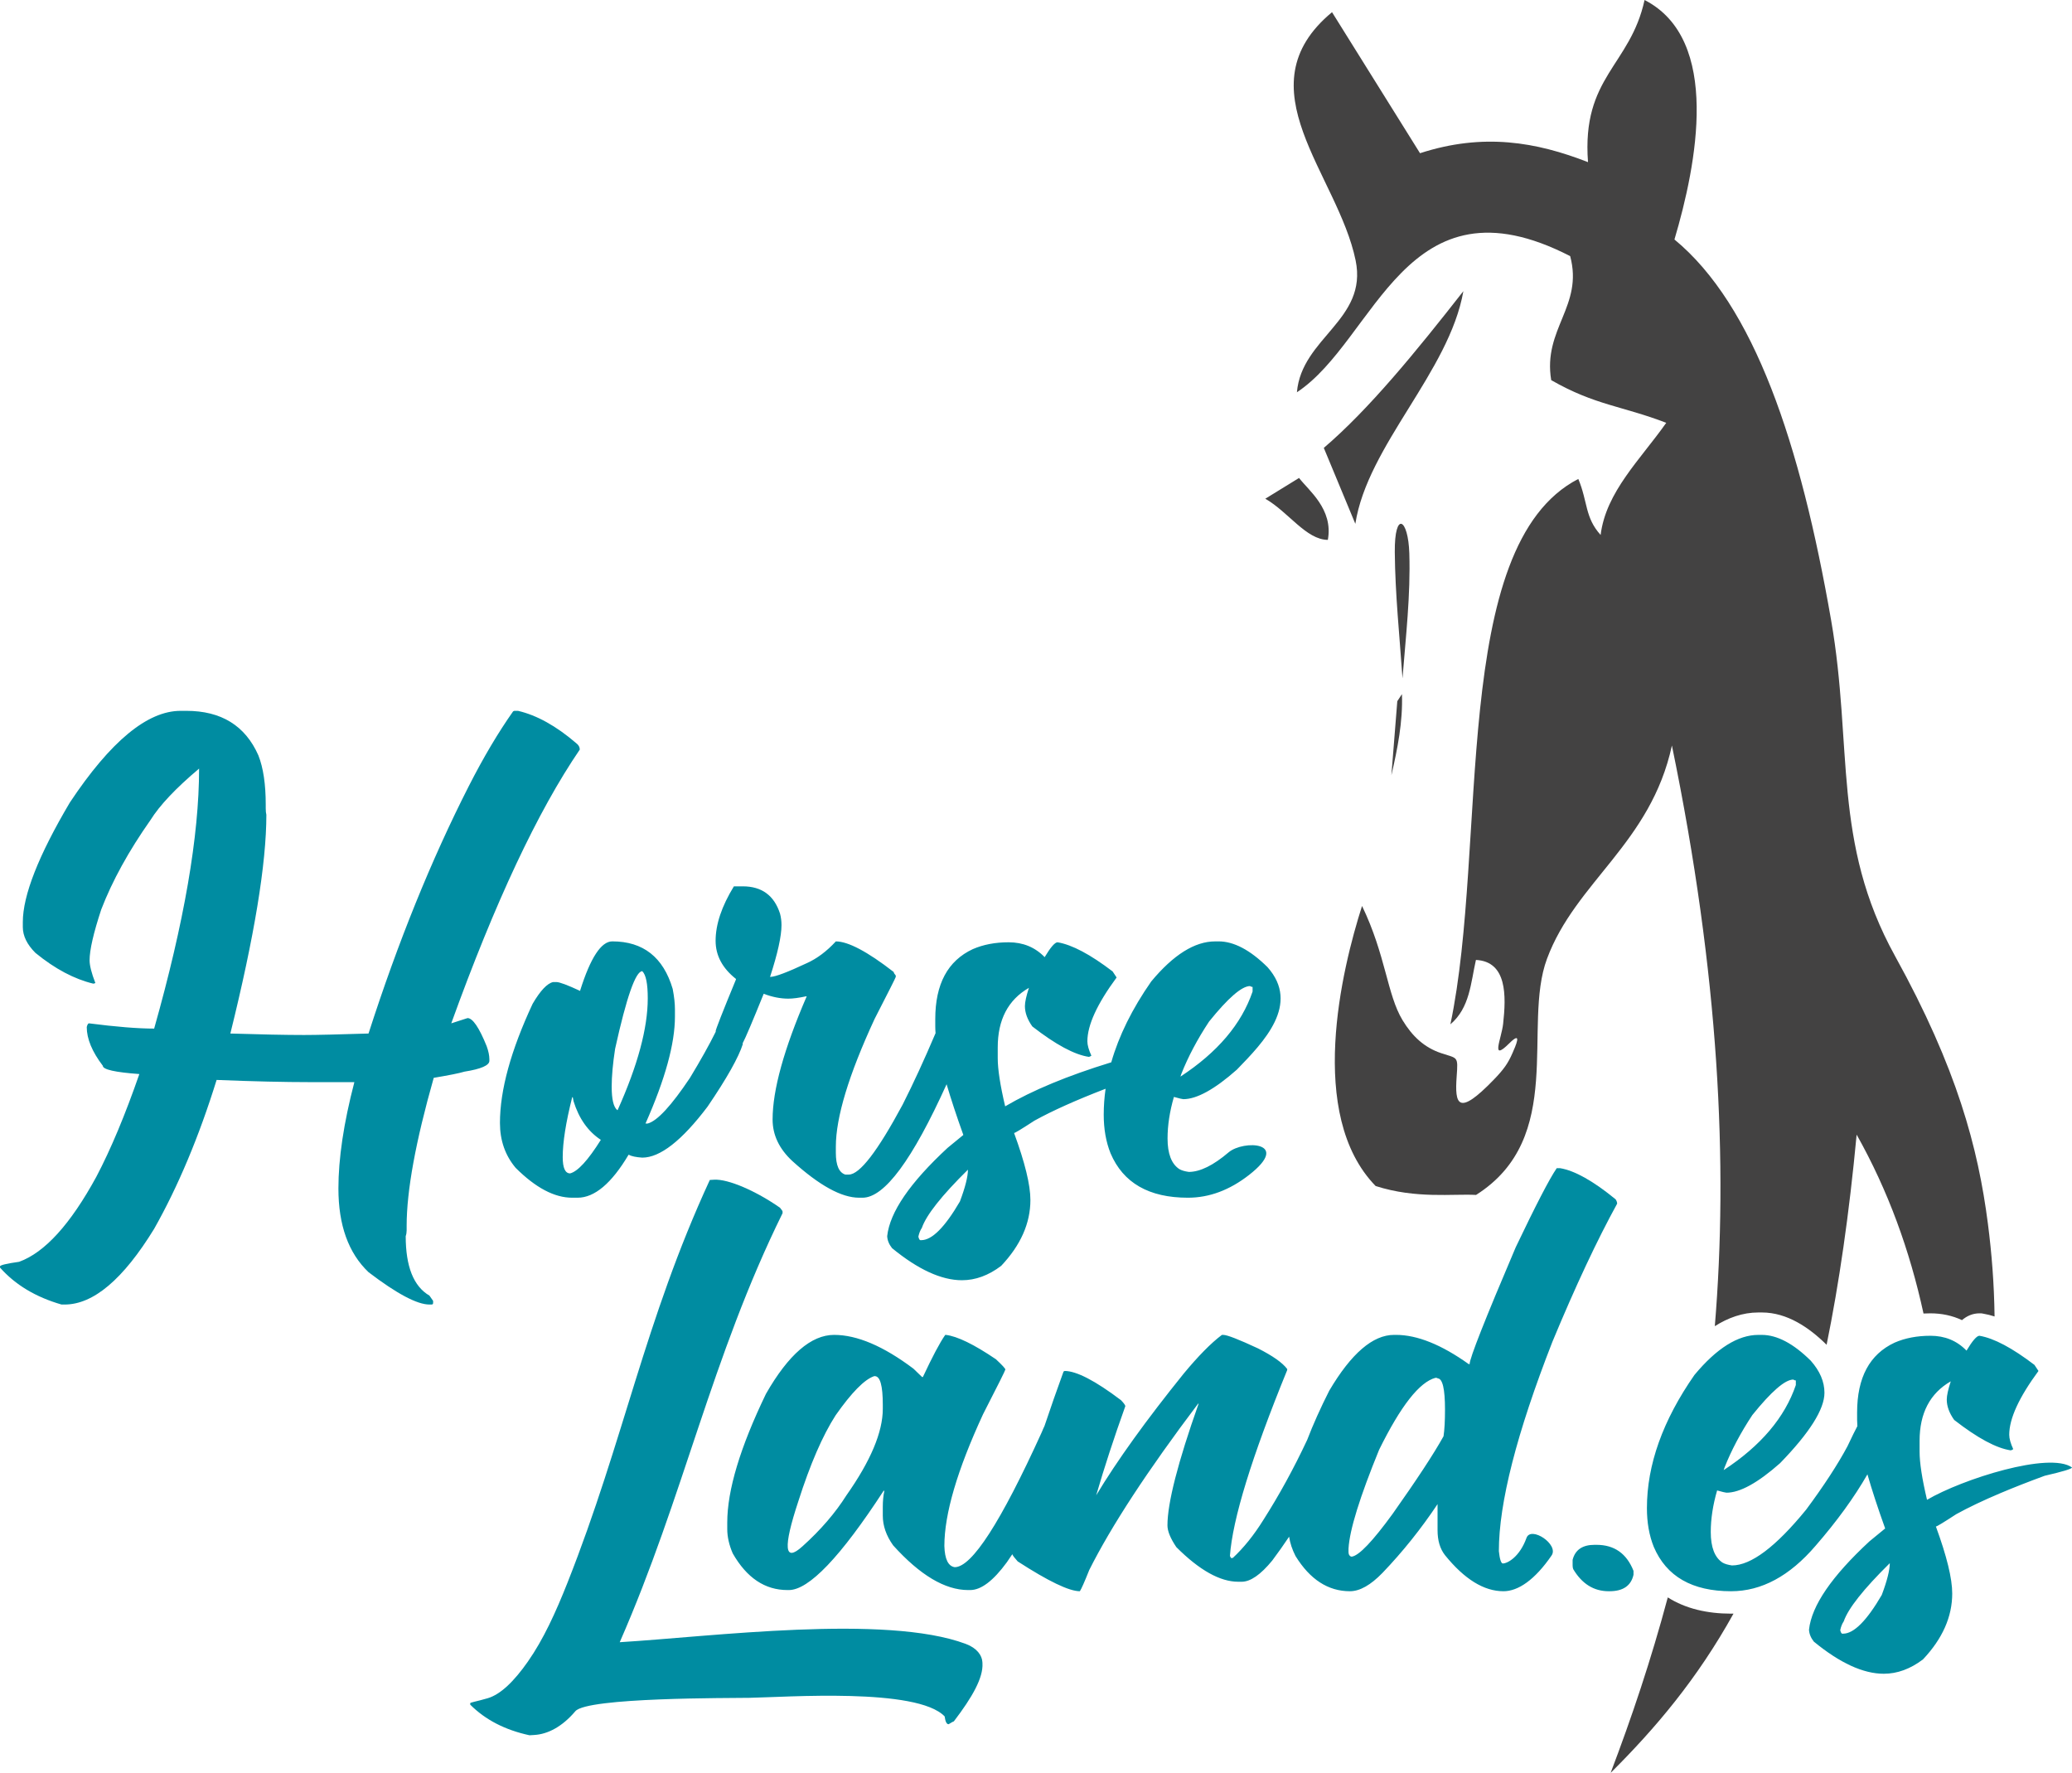
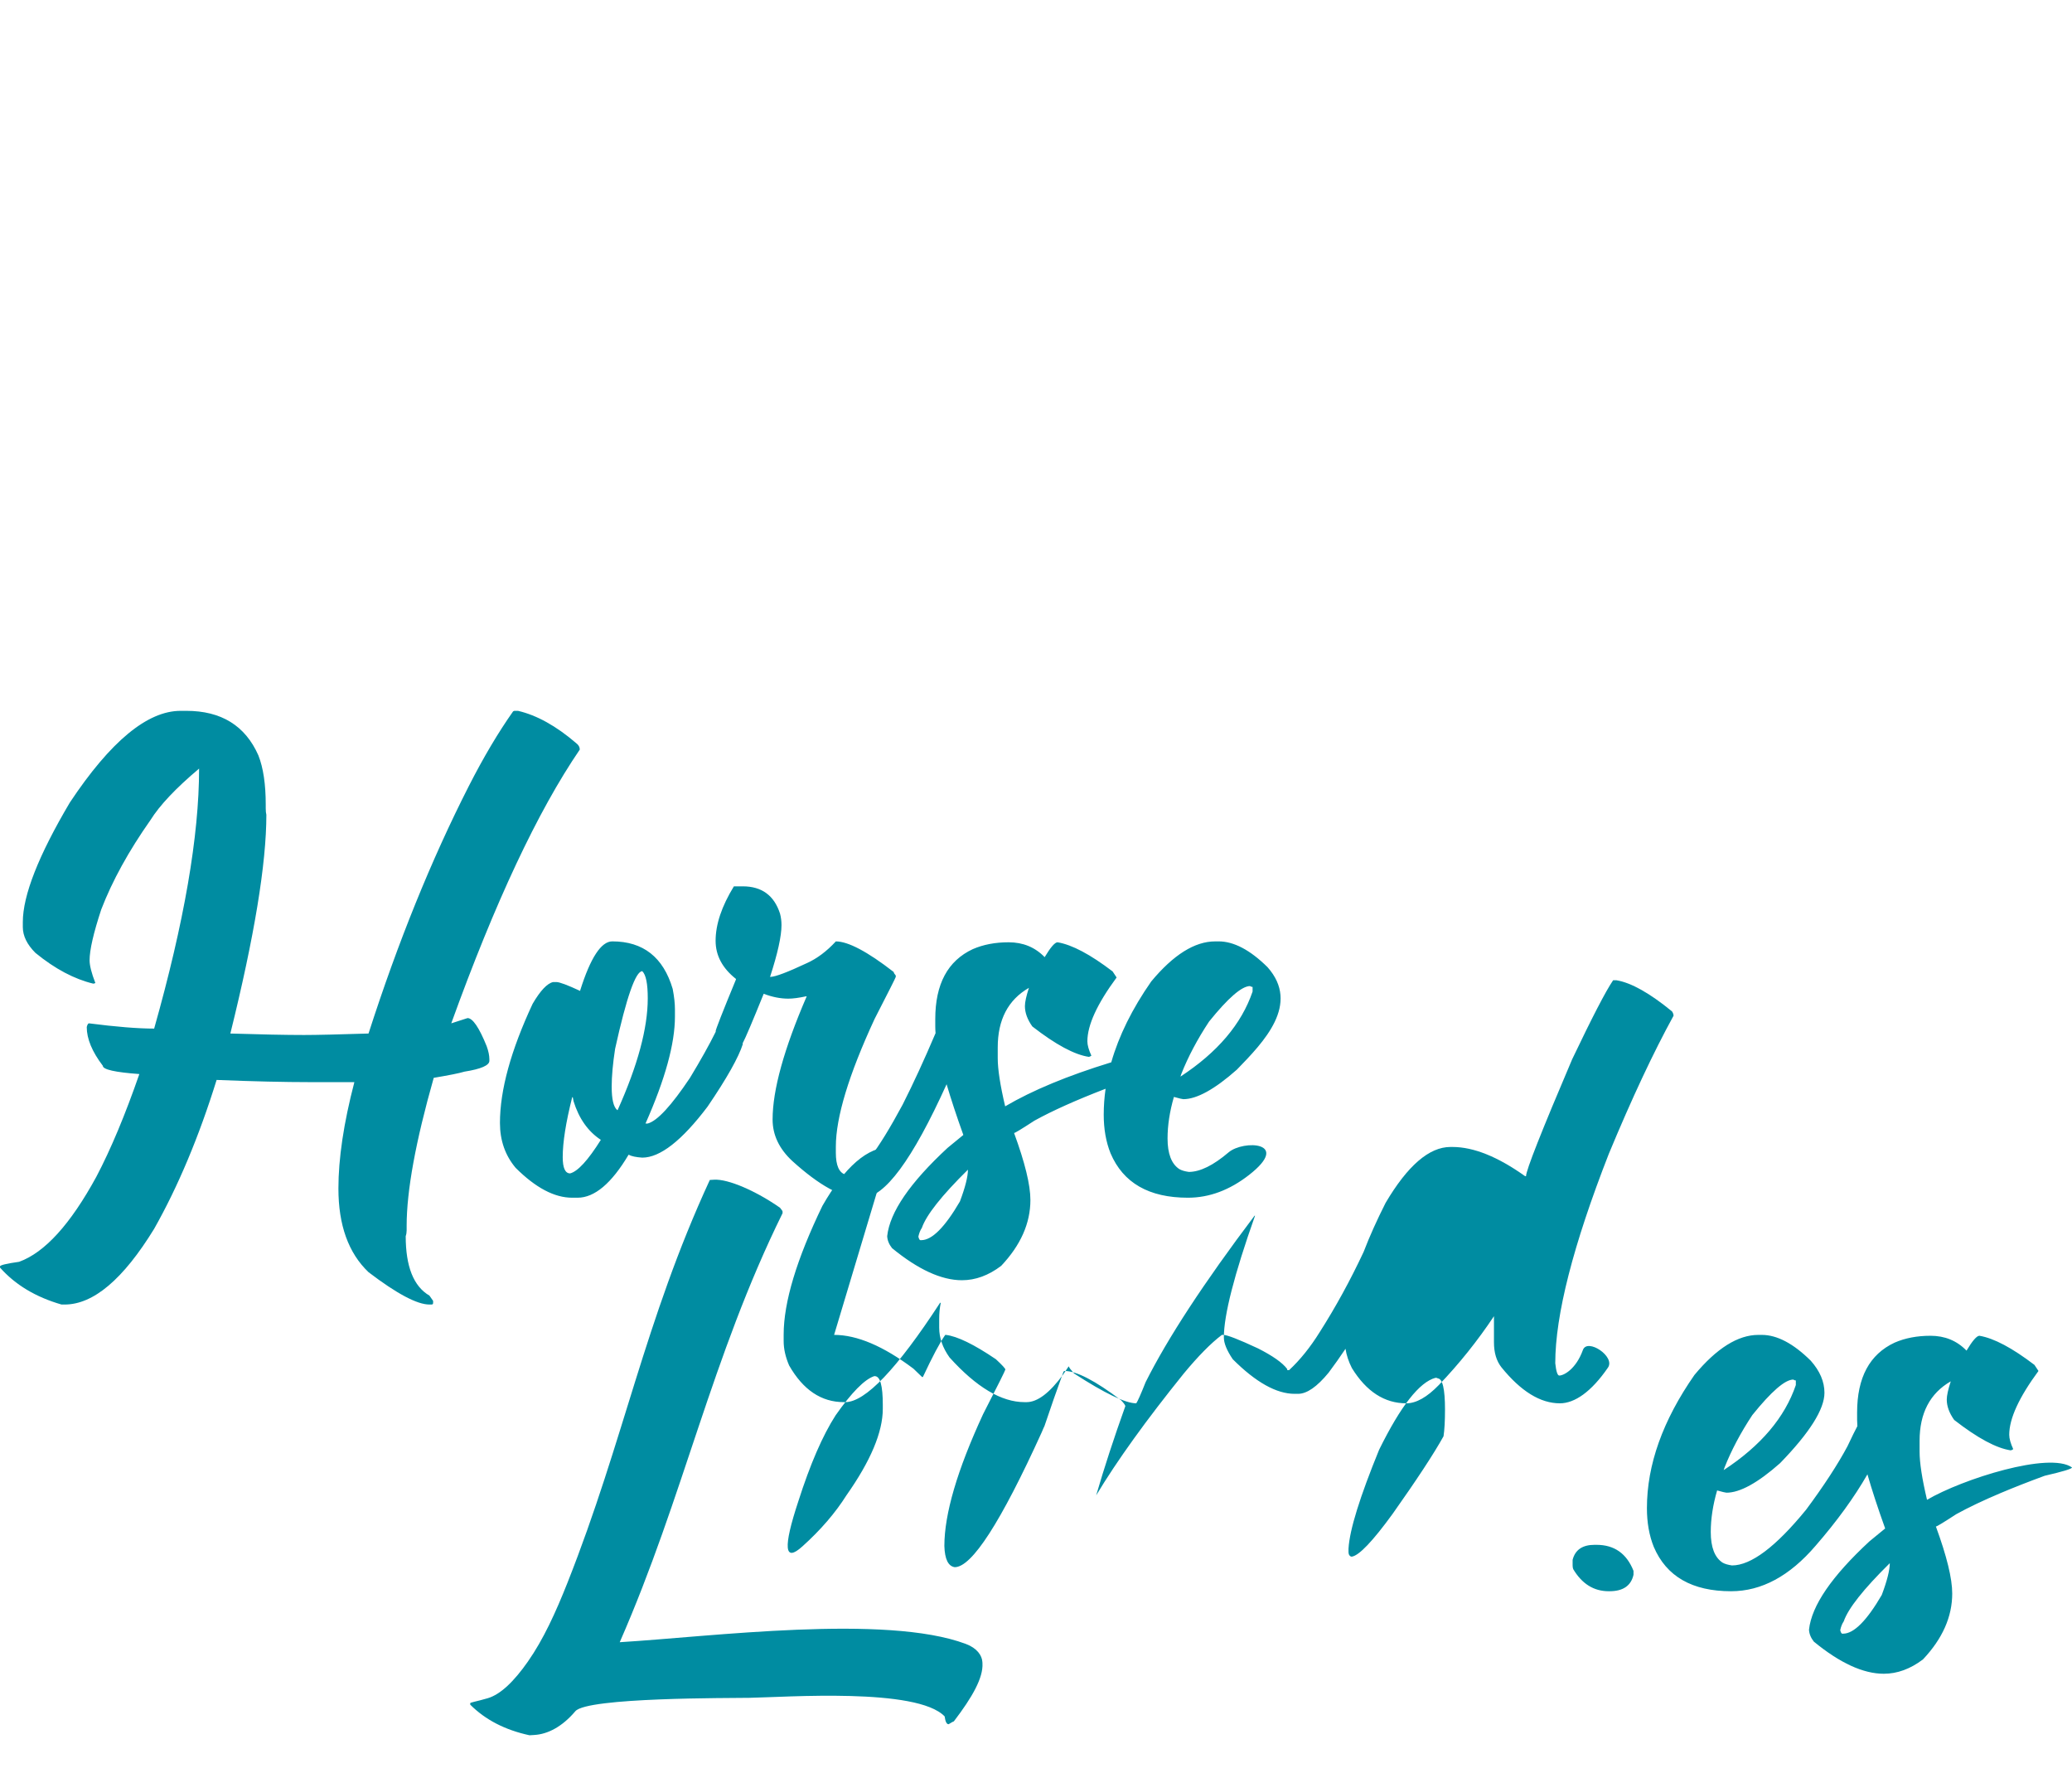
<svg xmlns="http://www.w3.org/2000/svg" xml:space="preserve" width="184.779mm" height="158.086mm" version="1.1" style="shape-rendering:geometricPrecision; text-rendering:geometricPrecision; image-rendering:optimizeQuality; fill-rule:evenodd; clip-rule:evenodd" viewBox="0 0 2468.61 2111.99">
  <defs>
    <style type="text/css">
   
    .fil0 {fill:#434242}
    .fil1 {fill:#008CA1}
   
  </style>
  </defs>
  <g id="Capa_x0020_1">
    <g id="_2736425632736">
-       <path class="fil0" d="M2212.01 1351.64c37.62,66.85 63.32,137.98 79.69,213.12 2.75,-0.14 5.5,-0.21 8.26,-0.21 13.47,0 26.1,2.68 37.56,8.08 5.74,-4.84 12.53,-8.08 20.8,-8.08l2.23 0 2.2 0.37c4.53,0.76 9.08,1.91 13.61,3.36 -0.51,-38.98 -3.41,-75.49 -7.94,-110.51 -11.66,-90.21 -36.6,-184.87 -110.61,-318.81 -75.26,-136.19 -49.96,-249.28 -76.16,-399.96 -36.69,-210.99 -91.58,-375.24 -186.69,-453.72 26.51,-89.34 55.97,-238.39 -35.61,-285.28 -17.04,78.44 -75.06,91.43 -67.37,193.15 -61.43,-23.94 -124.53,-35.19 -200.15,-10.64 -38.8,-61.88 -66.04,-106.11 -104.84,-168 -108.13,89.71 7.04,193.09 28.13,295.77 14.57,70.98 -64.35,91.75 -69.96,157.01 94.33,-62.26 129.13,-263.22 325.56,-162.18 16.01,59.72 -32.75,86.49 -22.6,147.72 52.37,30.02 84.32,30.59 137.06,50.86 -31.08,44.05 -71.83,82.31 -78.18,133.58 -18.9,-20.87 -15.19,-39.51 -26.59,-66.71 -154.06,79.45 -107.3,435.42 -152.4,649.7 23.24,-19.72 24.22,-49.39 30.43,-76.71 37.25,1.87 36.06,42.95 32.41,76.09 -1.97,17.87 -15.62,46.03 7.42,23.15 16.17,-16.06 7.23,3.66 3.77,11.61 -5.35,12.28 -10.26,19.3 -22.32,31.79 -42.91,44.43 -46.66,29.56 -44.22,-3.95 1.78,-24.52 1.33,-21.03 -18.51,-27.66 -20.08,-6.71 -34.3,-20.01 -45.92,-39.17 -18.59,-30.65 -19.92,-77.35 -48.31,-136.17 -24.08,75.12 -66.33,248.93 16.19,333.63 48.26,15.51 92.38,9.06 119.65,10.62 107.53,-68.1 54.74,-201.02 84.47,-281.2 34.08,-91.92 123.65,-137.58 148.87,-254.19 56.34,273.31 67.1,499.12 51.12,691.73 15.59,-9.87 32.96,-16.32 51.93,-16.32l4.08 0c30.21,0 56.45,18.01 77.14,38.47l0.03 0.03c14.8,-72.64 26.88,-155.31 35.79,-250.35zm-224.99 551.31c-19.95,74.71 -43.32,143.88 -68.09,209.04 53.51,-53.22 103.17,-111.84 146.38,-189.7 -0.94,0.02 -1.89,0.03 -2.83,0.03 -28.33,0 -54.3,-5.94 -75.45,-19.37zm-243.53 -1556.11c-56.37,71.99 -112.43,140.77 -166.29,186.72 12.52,30.15 25.05,60.3 37.57,90.45 14.46,-93.41 111.83,-180.97 128.72,-277.17zm-195.78 222.54l-40.22 24.74c27.48,15.72 48.65,48.86 74.52,49.02 6.74,-36.71 -23.08,-58.95 -34.29,-73.77zm123.24 238.73c-3.41,-49.85 -8.76,-100.34 -9.18,-150.3 -0.42,-49.77 16.02,-40.6 17.32,1.48 1.54,49.71 -4.22,99.24 -8.14,148.82zm-0.65 18.78c-1.85,2.81 -3.7,5.61 -5.54,8.41 -2.34,29.39 -4.68,58.79 -7.03,88.18 7.37,-31.8 13.73,-63.72 12.57,-96.59z" />
      <g>
        <path class="fil1" d="M1447.75 1121.44l4.08 0c18.17,0 37.62,10.25 58.35,30.75 39.18,44.23 -4.24,88.77 -36.57,122.06 -26.55,23.52 -47.87,35.17 -63.82,35.17 -1.05,0 -4.89,-0.93 -11.18,-2.68 -5.01,17.24 -7.57,33.78 -7.57,49.5 0,18.17 4.66,30.28 13.98,36.46 2.8,1.63 6.52,2.68 11.3,3.38 13.45,0 29.24,-7.8 47.47,-23.32 17.48,-14.87 75.39,-12.83 24.28,26.99 -23.04,17.95 -47.21,27.07 -72.8,27.07 -46.36,0 -77.1,-17.59 -92.13,-52.88 -5.48,-13.63 -8.15,-29 -8.15,-46.12 0,-10.22 0.74,-20.49 2.22,-30.81 -35.06,13.5 -63.35,26.18 -84.8,38.03 -15.02,9.78 -23.06,14.68 -24.23,14.68 12.93,35.29 19.45,61.84 19.45,79.78 0,27.84 -11.65,53.93 -34.83,78.5 -15.02,11.41 -30.63,17.12 -46.7,17.12 -24.58,0 -52.3,-12.81 -83.28,-38.2 -3.61,-4.54 -5.59,-9.32 -5.82,-14.33 3.14,-28.77 27.25,-63.71 71.98,-105.17l18.75 -15.37c-8.12,-22.67 -14.77,-42.8 -19.94,-60.41 -40.74,90.09 -74.07,135.18 -100.15,135.18l-4.08 0c-20.96,0 -47.4,-14.56 -79.55,-43.68 -15.72,-14.56 -23.53,-31.1 -23.53,-49.5 0,-35.06 13.51,-83.98 40.65,-146.75l-0.7 0c-8.62,1.86 -15.72,2.8 -21.2,2.8 -9.55,0 -19.33,-1.98 -29.35,-5.82 -13.43,33.24 -21.85,53.03 -25.25,59.33l0.44 0.41c-5.01,15.84 -18.99,40.76 -42.04,74.66 -30.63,40.53 -56.61,60.8 -77.8,60.8 -7.45,-0.47 -12.93,-1.63 -16.31,-3.49 -20.27,34.12 -40.53,51.25 -60.8,51.25l-6.41 0c-21.2,0 -43.56,-11.88 -67.32,-35.53 -12.46,-14.79 -18.75,-32.61 -18.75,-53.57 0,-39.13 13.05,-86.42 38.9,-141.86 9.32,-15.96 17.59,-24.58 24.57,-25.97l3.73 0c3.73,0 13.16,3.49 28.42,10.6l0 -0.7c12.23,-38.9 25.04,-58.35 38.2,-58.35 36.81,0 60.8,18.87 71.98,56.6 1.86,9.55 2.68,17.7 2.68,24.23l0 8.85c0,32.15 -11.65,74.54 -35.06,127.3l2.68 0c11.41,-3.14 28.07,-21.2 50.2,-54.27 12.79,-21.11 23.13,-39.55 30.9,-55.32l-0.27 -0.23c0,-1.86 8.04,-22.48 24.23,-61.73l0 -0.7c-16.19,-12.81 -24.23,-27.95 -24.23,-45.42 0,-19.57 7.22,-41.11 21.78,-64.87l10.6 0c22.59,0 37.38,10.83 44.37,32.5 1.16,4.31 1.75,8.85 1.75,13.63 0,13.16 -4.54,33.78 -13.63,61.73l0.58 0c6.17,-0.23 20.5,-5.71 43.09,-16.3 12.23,-5.47 23.88,-14.21 34.71,-25.97 14.56,0 37.62,12.11 68.95,36.46 0,0.93 0.82,2.33 2.45,4.19l0 1.63c0,0.7 -8.5,17.47 -25.28,50.2 -30.75,66.39 -46.12,117.17 -46.12,152.11l0 7.22c0,15.02 3.84,23.64 11.3,25.97l4.08 0c13.05,0 34.36,-27.84 64.17,-83.27 12.74,-25.14 25.79,-53.54 39.26,-85.21 -0.23,-2.85 -0.35,-5.51 -0.35,-7.97l0 -8.85c0,-41.7 14.91,-69.42 44.72,-83.28 12.58,-5.47 26.79,-8.15 42.63,-8.15 17.12,0 31.45,5.82 42.98,17.7 7.1,-11.88 12.23,-17.7 15.37,-17.7 17.36,2.91 39.13,14.56 65.58,34.71l4.77 7.22c-23.18,31.45 -34.83,56.72 -34.83,76.05 0,4.54 1.63,10.25 4.78,17.12 -1.4,0.93 -2.45,1.4 -3.03,1.4 -17.12,-2.56 -39.48,-14.56 -67.32,-36.22 -5.82,-8.15 -8.85,-16.31 -8.85,-24.23 0,-4.77 1.63,-12.11 4.77,-21.78 -24.81,14.33 -37.15,37.97 -37.15,70.93l0 12.93c0,13.04 2.91,32.15 8.85,57.3 32.5,-19.1 74.42,-36.46 125.56,-52.18l0.85 -0.26c9.05,-31.64 24.91,-63.74 47.6,-96.3 26.44,-31.8 51.83,-47.75 76.17,-47.75zm-718.97 173.31c0,14.79 2.21,23.99 6.52,27.6l0.58 0c23.99,-53.34 35.87,-97.72 35.87,-133.01 0,-17.36 -2.1,-28.07 -6.52,-32.38 -7.92,0 -18.75,30.75 -32.38,92.48 -2.68,17.47 -4.08,32.61 -4.08,45.31zm-47.05 12.35c-7.57,29.93 -11.3,53.81 -11.3,71.28 0,12.93 2.91,19.45 8.85,19.45 9.08,-2.33 21.31,-15.61 36.57,-39.95 -15.26,-10.02 -26.09,-25.39 -32.5,-46l-0.93 -4.77 -0.7 0zm412.42 166.09c0.7,2.79 1.52,4.19 2.45,4.19l1.05 0c12.7,0 28.07,-15.37 46.01,-46.12 6.41,-17.01 9.55,-29.7 9.55,-37.85 -31.33,30.87 -49.62,54.04 -54.86,69.3 -1.86,2.68 -3.26,6.17 -4.19,10.48zm312.25 -190.66c44.14,-28.88 72.79,-62.66 85.95,-101.33l0 -5.47c-1.05,0 -2.09,-0.35 -3.03,-1.05 -9.78,0 -26.09,14.09 -48.8,42.28 -13.86,20.96 -24.93,41.81 -33.08,62.43l-1.05 3.14zm-1191.25 -435.72l6.88 0c41.53,0 70.17,17.64 85.81,53.04 5.88,14.89 8.76,34.53 8.76,58.67l0 4.38c0,3.25 0.25,5.75 0.75,7.75 0,58.17 -14.26,144.98 -42.9,260.56 36.4,1.12 65.67,1.75 87.69,1.75 15.39,0 41.03,-0.63 76.93,-1.75 34.9,-108.45 74.68,-206.77 119.46,-294.71 17.51,-34.4 35.15,-64.04 52.79,-89.06l1.38 -0.63 4.5 0c22.14,5.13 45.28,17.89 69.17,38.4 3,2.25 4.38,4.75 4.38,7.75 -50.04,73.3 -101.07,182 -153.11,326.11l19.39 -6.25c6.13,0 13.76,11.13 22.77,33.4 2.13,5.88 3.25,11.13 3.25,15.76l0 1.75c0,5.38 -9.88,9.76 -29.65,12.88 -6.63,2 -18.89,4.38 -36.65,7.38 -21.52,75.68 -32.27,134.47 -32.27,176.25l0 5.5c0,2.38 -0.38,4.76 -1.12,6.88 0,36.15 9.38,59.79 28.27,70.8l4.38 6.26 0 2.5c0,1.25 -0.63,1.88 -1.88,1.88l-2.5 0c-14.64,0 -38.9,-12.88 -72.55,-38.53 -24.02,-22.89 -35.9,-56.16 -35.9,-99.7 0,-35.65 6.26,-77.93 19.01,-126.71l-52.41 0c-31.02,0 -68.3,-0.87 -111.71,-2.63 -21.01,67.68 -45.91,126.84 -74.43,177.38 -36.9,60.17 -72.42,90.19 -106.7,90.19l-3.63 0c-30.77,-8.88 -55.16,-23.52 -73.3,-44.03l0 -1.38c0,-1.5 7.63,-3.38 22.77,-5.5 30.52,-11.01 61.17,-44.78 91.94,-101.2 17.39,-33.02 34.4,-73.8 51.29,-122.46 -29.02,-2.13 -43.53,-5.38 -43.53,-9.88 -12.76,-16.76 -19.14,-32.15 -19.14,-46.16 0.75,-2.88 1.63,-4.38 2.63,-4.38 32.15,4.13 58.17,6.26 77.68,6.26 35.65,-126.09 53.54,-229.29 53.54,-309.72 -27.64,23.27 -46.91,43.66 -57.92,61.29 -25.89,36.78 -45.53,72.42 -58.67,106.58 -9.26,28.14 -13.88,48.28 -13.88,60.54 0,6 2.25,15.13 6.88,27.02 -1,0.5 -1.75,0.75 -2.5,0.75 -22.52,-5.38 -45.53,-17.51 -68.92,-36.65 -10.01,-10.01 -15.01,-20.26 -15.01,-30.77l0 -5.88c0,-31.77 18.64,-79.31 56.04,-142.48 48.41,-72.8 92.31,-109.2 131.97,-109.2z" />
-         <path class="fil1" d="M2299.96 1591.27c17.12,0 31.45,5.82 42.98,17.7 7.1,-11.88 12.23,-17.7 15.37,-17.7 17.35,2.91 39.13,14.56 65.57,34.71l4.78 7.22c-23.18,31.45 -34.83,56.72 -34.83,76.05 0,4.54 1.63,10.25 4.77,17.12 -1.4,0.93 -2.45,1.4 -3.03,1.4 -17.12,-2.56 -39.48,-14.56 -67.32,-36.22 -5.82,-8.15 -8.85,-16.31 -8.85,-24.23 0,-4.77 1.63,-12.11 4.77,-21.78 -24.81,14.33 -37.15,37.97 -37.15,70.93l0 12.93c0,13.04 2.91,32.15 8.85,57.3 42.18,-24.79 146.01,-57.66 172.72,-38.55 0,1.63 -10.83,4.89 -32.5,9.9 -19.34,7.1 -36.9,13.99 -52.67,20.66 -20.68,8.75 -38.27,17.12 -52.74,25.12 -15.02,9.78 -23.06,14.68 -24.23,14.68 12.93,35.29 19.45,61.84 19.45,79.78 0,27.84 -11.65,53.93 -34.83,78.5 -15.02,11.41 -30.63,17.12 -46.7,17.12 -24.58,0 -52.3,-12.81 -83.28,-38.2 -3.61,-4.54 -5.59,-9.32 -5.82,-14.33 3.14,-28.77 27.25,-63.71 71.98,-105.17l18.75 -15.37c-8.76,-24.44 -15.8,-45.93 -21.12,-64.48 -15.87,27.64 -36.46,55.96 -61.69,84.98 -30.98,36.22 -64.53,54.28 -100.75,54.28 -46.36,0 -77.1,-17.59 -92.13,-52.88 -5.48,-13.63 -8.15,-29 -8.15,-46.12 0,-51.6 18.87,-104.47 56.6,-158.63 26.44,-31.8 51.83,-47.75 76.17,-47.75l4.08 0c18.17,0 37.62,10.25 58.35,30.75 10.83,12.23 16.31,24.92 16.31,38.2 0,19.57 -17.59,47.52 -52.88,83.86 -26.55,23.52 -47.87,35.17 -63.82,35.17 -1.05,0 -4.89,-0.93 -11.18,-2.68 -5.01,17.24 -7.57,33.77 -7.57,49.5 0,18.17 4.66,30.28 13.98,36.46 2.8,1.63 6.52,2.68 11.3,3.38 22.71,0 52.18,-22.13 88.4,-66.51 21.08,-28.42 37.5,-53.58 49.15,-75.35 5.44,-11.53 9.39,-19.53 11.83,-24.05 -0.2,-2.64 -0.3,-5.11 -0.3,-7.4l0 -8.85c0,-41.7 14.91,-69.42 44.72,-83.28 12.58,-5.47 26.79,-8.15 42.63,-8.15zm-246.33 160.03c44.14,-28.88 72.79,-62.66 85.95,-101.33l0 -5.47c-1.05,0 -2.09,-0.35 -3.03,-1.05 -9.78,0 -26.09,14.09 -48.8,42.28 -13.86,20.96 -24.93,41.81 -33.08,62.43l-1.05 3.14zm138.83 190.66c0.7,2.79 1.52,4.19 2.45,4.19l1.05 0c12.7,0 28.07,-15.37 46.01,-46.12 6.4,-17.01 9.55,-29.7 9.55,-37.85 -31.33,30.87 -49.62,54.04 -54.86,69.3 -1.86,2.68 -3.26,6.17 -4.19,10.48zm-292.62 -101.64l2.24 0c21.25,0 35.95,10.39 44.1,31l0 4.63c-2.88,13.1 -12.46,19.65 -28.6,19.65l-0.96 0c-17.74,0 -31.8,-8.79 -42.19,-26.21 -0.64,-1.6 -0.8,-3.2 -0.8,-4.63l0 -6.55c3.04,-11.98 11.82,-17.9 26.21,-17.9zm-906.08 -250.1c27.37,0 58.82,13.39 94.58,40.3l10.25 9.9 0.93 0c11.41,-24.34 20.26,-41.11 26.67,-50.2l0.7 0c13.63,1.63 33.54,11.3 59.63,29 7.57,6.99 11.3,11.18 11.3,12.23 0,0.93 -8.85,18.75 -26.56,53.23 -30.75,66.5 -46.12,118.8 -46.12,157 0.47,15.72 4.55,24.11 12.35,25.27 20.38,0 54.97,-53.58 103.66,-160.73 1.24,-3.06 2.33,-5.56 3.28,-7.46 7.39,-22.02 14.95,-43.62 22.7,-64.86l1.28 -0.7c14.09,0 36.57,11.65 67.2,34.83 3.49,3.61 5.12,6.06 5.12,7.1 -13.63,38.09 -25.16,73.38 -34.71,106.22 24.92,-41.46 59.75,-89.8 104.36,-145.12 17.12,-20.62 32.15,-35.99 45.42,-46.01l1.63 0c4.54,0 18.4,5.36 41.35,16.07 17.47,8.85 29.12,17 34.82,24.57l0 1.28c-42.39,103.77 -65.1,177.62 -68.25,221.53 0.7,0.82 1.05,1.63 1.05,2.33l2.33 0c12.93,-12 25.16,-27.14 36.46,-45.31 18.92,-29.7 36.32,-61.44 52.22,-95.38 7.07,-18.44 15.84,-37.96 26.28,-58.6 26.2,-44.37 51.94,-66.5 77.22,-66.5l2.33 0c25.27,0 54.16,11.65 86.65,34.83l1.05 0c0,-6.87 18.29,-53.23 54.97,-139.3 23.64,-49.5 39.83,-80.95 48.8,-94.11l4.08 0c17.47,2.91 39.6,15.38 66.16,37.15 1.17,1.86 1.75,3.49 1.75,5.12 -23.88,43.44 -49.62,98.3 -77.1,164.46 -42.63,109.02 -63.82,192.18 -63.82,249.48 1.05,9.78 2.68,14.68 4.77,14.68 5.4,0 19.93,-7.61 28.17,-30.48 5.23,-14.5 38.92,7.81 29.87,20.98 -19.84,28.89 -39.67,42.58 -57.35,42.58 -23.29,0 -46.47,-14.33 -69.65,-42.98 -5.94,-7.57 -8.85,-17.47 -8.85,-29.7l0 -31.1c-19.57,29.35 -41.46,56.72 -65.57,81.88 -14.09,14.56 -27.02,21.9 -38.9,21.9 -25.86,0 -47.52,-13.98 -64.76,-41.93 -3.95,-7.74 -6.51,-15.42 -7.63,-23.04 -6.45,9.63 -13.14,19.1 -20.09,28.4 -13.86,16.89 -25.97,25.27 -36.45,25.27l-4.08 0c-21.66,0 -46.24,-13.74 -73.73,-41.23 -7.1,-10.48 -10.6,-19.1 -10.6,-25.97 0,-26.55 12.35,-74.89 37.15,-145l-0.58 0c-60.33,79.9 -103.54,145.94 -129.75,198.23 -5.71,14.33 -9.43,22.71 -11.18,25.27 -12.81,0 -37.5,-11.88 -74.07,-35.53 -3.74,-4.14 -5.9,-6.97 -6.41,-8.56 -2.16,3.26 -4.34,6.46 -6.52,9.61 -16.19,22.13 -30.75,33.08 -43.67,33.08l-2.45 0c-27.49,0 -57.3,-17.7 -89.33,-53.23 -8.27,-11.53 -12.34,-23.41 -12.34,-35.41l0 -10.6c0,-6.64 0.58,-12.81 1.74,-18.4l0 -0.7 -0.7 0c-51.36,78.85 -89.1,118.33 -112.98,118.33l-1.63 0c-26.91,0 -48.57,-14.56 -65.22,-43.68 -4.31,-10.02 -6.52,-19.68 -6.52,-29l0 -7.8c0,-38.43 15.38,-89.57 46.12,-153.27 26.79,-46.82 53.93,-70.23 81.18,-70.23zm612.87 254.49l0 4.19c0,2.68 0.93,4.55 3.03,5.47l1.05 0c8.62,-1.4 24.81,-18.4 48.45,-50.9 28.65,-40.53 48.92,-71.28 60.68,-92.48 1.16,-7.69 1.75,-18.29 1.75,-31.68 0,-24.81 -2.91,-37.27 -8.85,-37.27 0,-0.46 -0.81,-0.7 -2.45,-0.7 -19.1,5.01 -41.46,33.54 -67.2,85.72 -22.94,56.14 -35.17,95.39 -36.45,117.63zm-650.6 -2.56c21.78,-19.57 39.25,-39.95 52.41,-60.8 28.88,-41 43.33,-75.36 43.33,-103.08l0 -4.77c0,-22.83 -3.14,-34.12 -9.55,-34.12l-0.7 0c-11.53,3.84 -26.9,19.45 -46,46.7 -15.49,24.11 -30.28,58.24 -44.38,102.37 -18.4,55.56 -16.77,73.38 4.89,53.69z" />
+         <path class="fil1" d="M2299.96 1591.27c17.12,0 31.45,5.82 42.98,17.7 7.1,-11.88 12.23,-17.7 15.37,-17.7 17.35,2.91 39.13,14.56 65.57,34.71l4.78 7.22c-23.18,31.45 -34.83,56.72 -34.83,76.05 0,4.54 1.63,10.25 4.77,17.12 -1.4,0.93 -2.45,1.4 -3.03,1.4 -17.12,-2.56 -39.48,-14.56 -67.32,-36.22 -5.82,-8.15 -8.85,-16.31 -8.85,-24.23 0,-4.77 1.63,-12.11 4.77,-21.78 -24.81,14.33 -37.15,37.97 -37.15,70.93l0 12.93c0,13.04 2.91,32.15 8.85,57.3 42.18,-24.79 146.01,-57.66 172.72,-38.55 0,1.63 -10.83,4.89 -32.5,9.9 -19.34,7.1 -36.9,13.99 -52.67,20.66 -20.68,8.75 -38.27,17.12 -52.74,25.12 -15.02,9.78 -23.06,14.68 -24.23,14.68 12.93,35.29 19.45,61.84 19.45,79.78 0,27.84 -11.65,53.93 -34.83,78.5 -15.02,11.41 -30.63,17.12 -46.7,17.12 -24.58,0 -52.3,-12.81 -83.28,-38.2 -3.61,-4.54 -5.59,-9.32 -5.82,-14.33 3.14,-28.77 27.25,-63.71 71.98,-105.17l18.75 -15.37c-8.76,-24.44 -15.8,-45.93 -21.12,-64.48 -15.87,27.64 -36.46,55.96 -61.69,84.98 -30.98,36.22 -64.53,54.28 -100.75,54.28 -46.36,0 -77.1,-17.59 -92.13,-52.88 -5.48,-13.63 -8.15,-29 -8.15,-46.12 0,-51.6 18.87,-104.47 56.6,-158.63 26.44,-31.8 51.83,-47.75 76.17,-47.75l4.08 0c18.17,0 37.62,10.25 58.35,30.75 10.83,12.23 16.31,24.92 16.31,38.2 0,19.57 -17.59,47.52 -52.88,83.86 -26.55,23.52 -47.87,35.17 -63.82,35.17 -1.05,0 -4.89,-0.93 -11.18,-2.68 -5.01,17.24 -7.57,33.77 -7.57,49.5 0,18.17 4.66,30.28 13.98,36.46 2.8,1.63 6.52,2.68 11.3,3.38 22.71,0 52.18,-22.13 88.4,-66.51 21.08,-28.42 37.5,-53.58 49.15,-75.35 5.44,-11.53 9.39,-19.53 11.83,-24.05 -0.2,-2.64 -0.3,-5.11 -0.3,-7.4l0 -8.85c0,-41.7 14.91,-69.42 44.72,-83.28 12.58,-5.47 26.79,-8.15 42.63,-8.15zm-246.33 160.03c44.14,-28.88 72.79,-62.66 85.95,-101.33l0 -5.47c-1.05,0 -2.09,-0.35 -3.03,-1.05 -9.78,0 -26.09,14.09 -48.8,42.28 -13.86,20.96 -24.93,41.81 -33.08,62.43l-1.05 3.14zm138.83 190.66c0.7,2.79 1.52,4.19 2.45,4.19l1.05 0c12.7,0 28.07,-15.37 46.01,-46.12 6.4,-17.01 9.55,-29.7 9.55,-37.85 -31.33,30.87 -49.62,54.04 -54.86,69.3 -1.86,2.68 -3.26,6.17 -4.19,10.48zm-292.62 -101.64l2.24 0c21.25,0 35.95,10.39 44.1,31l0 4.63c-2.88,13.1 -12.46,19.65 -28.6,19.65l-0.96 0c-17.74,0 -31.8,-8.79 -42.19,-26.21 -0.64,-1.6 -0.8,-3.2 -0.8,-4.63l0 -6.55c3.04,-11.98 11.82,-17.9 26.21,-17.9zm-906.08 -250.1c27.37,0 58.82,13.39 94.58,40.3l10.25 9.9 0.93 0c11.41,-24.34 20.26,-41.11 26.67,-50.2l0.7 0c13.63,1.63 33.54,11.3 59.63,29 7.57,6.99 11.3,11.18 11.3,12.23 0,0.93 -8.85,18.75 -26.56,53.23 -30.75,66.5 -46.12,118.8 -46.12,157 0.47,15.72 4.55,24.11 12.35,25.27 20.38,0 54.97,-53.58 103.66,-160.73 1.24,-3.06 2.33,-5.56 3.28,-7.46 7.39,-22.02 14.95,-43.62 22.7,-64.86l1.28 -0.7c14.09,0 36.57,11.65 67.2,34.83 3.49,3.61 5.12,6.06 5.12,7.1 -13.63,38.09 -25.16,73.38 -34.71,106.22 24.92,-41.46 59.75,-89.8 104.36,-145.12 17.12,-20.62 32.15,-35.99 45.42,-46.01l1.63 0c4.54,0 18.4,5.36 41.35,16.07 17.47,8.85 29.12,17 34.82,24.57l0 1.28l2.33 0c12.93,-12 25.16,-27.14 36.46,-45.31 18.92,-29.7 36.32,-61.44 52.22,-95.38 7.07,-18.44 15.84,-37.96 26.28,-58.6 26.2,-44.37 51.94,-66.5 77.22,-66.5l2.33 0c25.27,0 54.16,11.65 86.65,34.83l1.05 0c0,-6.87 18.29,-53.23 54.97,-139.3 23.64,-49.5 39.83,-80.95 48.8,-94.11l4.08 0c17.47,2.91 39.6,15.38 66.16,37.15 1.17,1.86 1.75,3.49 1.75,5.12 -23.88,43.44 -49.62,98.3 -77.1,164.46 -42.63,109.02 -63.82,192.18 -63.82,249.48 1.05,9.78 2.68,14.68 4.77,14.68 5.4,0 19.93,-7.61 28.17,-30.48 5.23,-14.5 38.92,7.81 29.87,20.98 -19.84,28.89 -39.67,42.58 -57.35,42.58 -23.29,0 -46.47,-14.33 -69.65,-42.98 -5.94,-7.57 -8.85,-17.47 -8.85,-29.7l0 -31.1c-19.57,29.35 -41.46,56.72 -65.57,81.88 -14.09,14.56 -27.02,21.9 -38.9,21.9 -25.86,0 -47.52,-13.98 -64.76,-41.93 -3.95,-7.74 -6.51,-15.42 -7.63,-23.04 -6.45,9.63 -13.14,19.1 -20.09,28.4 -13.86,16.89 -25.97,25.27 -36.45,25.27l-4.08 0c-21.66,0 -46.24,-13.74 -73.73,-41.23 -7.1,-10.48 -10.6,-19.1 -10.6,-25.97 0,-26.55 12.35,-74.89 37.15,-145l-0.58 0c-60.33,79.9 -103.54,145.94 -129.75,198.23 -5.71,14.33 -9.43,22.71 -11.18,25.27 -12.81,0 -37.5,-11.88 -74.07,-35.53 -3.74,-4.14 -5.9,-6.97 -6.41,-8.56 -2.16,3.26 -4.34,6.46 -6.52,9.61 -16.19,22.13 -30.75,33.08 -43.67,33.08l-2.45 0c-27.49,0 -57.3,-17.7 -89.33,-53.23 -8.27,-11.53 -12.34,-23.41 -12.34,-35.41l0 -10.6c0,-6.64 0.58,-12.81 1.74,-18.4l0 -0.7 -0.7 0c-51.36,78.85 -89.1,118.33 -112.98,118.33l-1.63 0c-26.91,0 -48.57,-14.56 -65.22,-43.68 -4.31,-10.02 -6.52,-19.68 -6.52,-29l0 -7.8c0,-38.43 15.38,-89.57 46.12,-153.27 26.79,-46.82 53.93,-70.23 81.18,-70.23zm612.87 254.49l0 4.19c0,2.68 0.93,4.55 3.03,5.47l1.05 0c8.62,-1.4 24.81,-18.4 48.45,-50.9 28.65,-40.53 48.92,-71.28 60.68,-92.48 1.16,-7.69 1.75,-18.29 1.75,-31.68 0,-24.81 -2.91,-37.27 -8.85,-37.27 0,-0.46 -0.81,-0.7 -2.45,-0.7 -19.1,5.01 -41.46,33.54 -67.2,85.72 -22.94,56.14 -35.17,95.39 -36.45,117.63zm-650.6 -2.56c21.78,-19.57 39.25,-39.95 52.41,-60.8 28.88,-41 43.33,-75.36 43.33,-103.08l0 -4.77c0,-22.83 -3.14,-34.12 -9.55,-34.12l-0.7 0c-11.53,3.84 -26.9,19.45 -46,46.7 -15.49,24.11 -30.28,58.24 -44.38,102.37 -18.4,55.56 -16.77,73.38 4.89,53.69z" />
        <path class="fil1" d="M738.35 1956.33l0.93 -0.06c108.06,-6.58 315.91,-33.64 411.39,2.09 13.56,5.07 19.28,13.88 19.74,21.44l0.1 1.63c1.04,17.15 -11.91,40.16 -34.06,69.17 -0.47,0.03 -2.5,1.09 -6.21,3.41 -2.33,0.14 -3.91,-2.91 -4.77,-9.28 -32.95,-34.47 -188.42,-22.95 -232.83,-22.15 -23.54,0.42 -193.1,-0.62 -207.17,15.97 -15.82,18.66 -32.99,27.33 -48.8,28.29l-5.81 0.35c-29.09,-6.28 -52.58,-18.39 -70.59,-36.43l-0.1 -1.63c-0.07,-1.16 7.22,-2.03 20.87,-6.05 15.33,-4.52 31.31,-19.99 47.87,-43.64 18.44,-26.33 33.08,-58.36 47.25,-94.12 67.22,-169.69 91.67,-311.03 169.52,-479.65l5.12 -0.31c16.84,-1.02 50.15,13.55 78.54,33.41l2.92 3.91 0.15 2.44c-84.97,172.45 -117.64,336.95 -194.06,511.21z" />
      </g>
    </g>
  </g>
</svg>